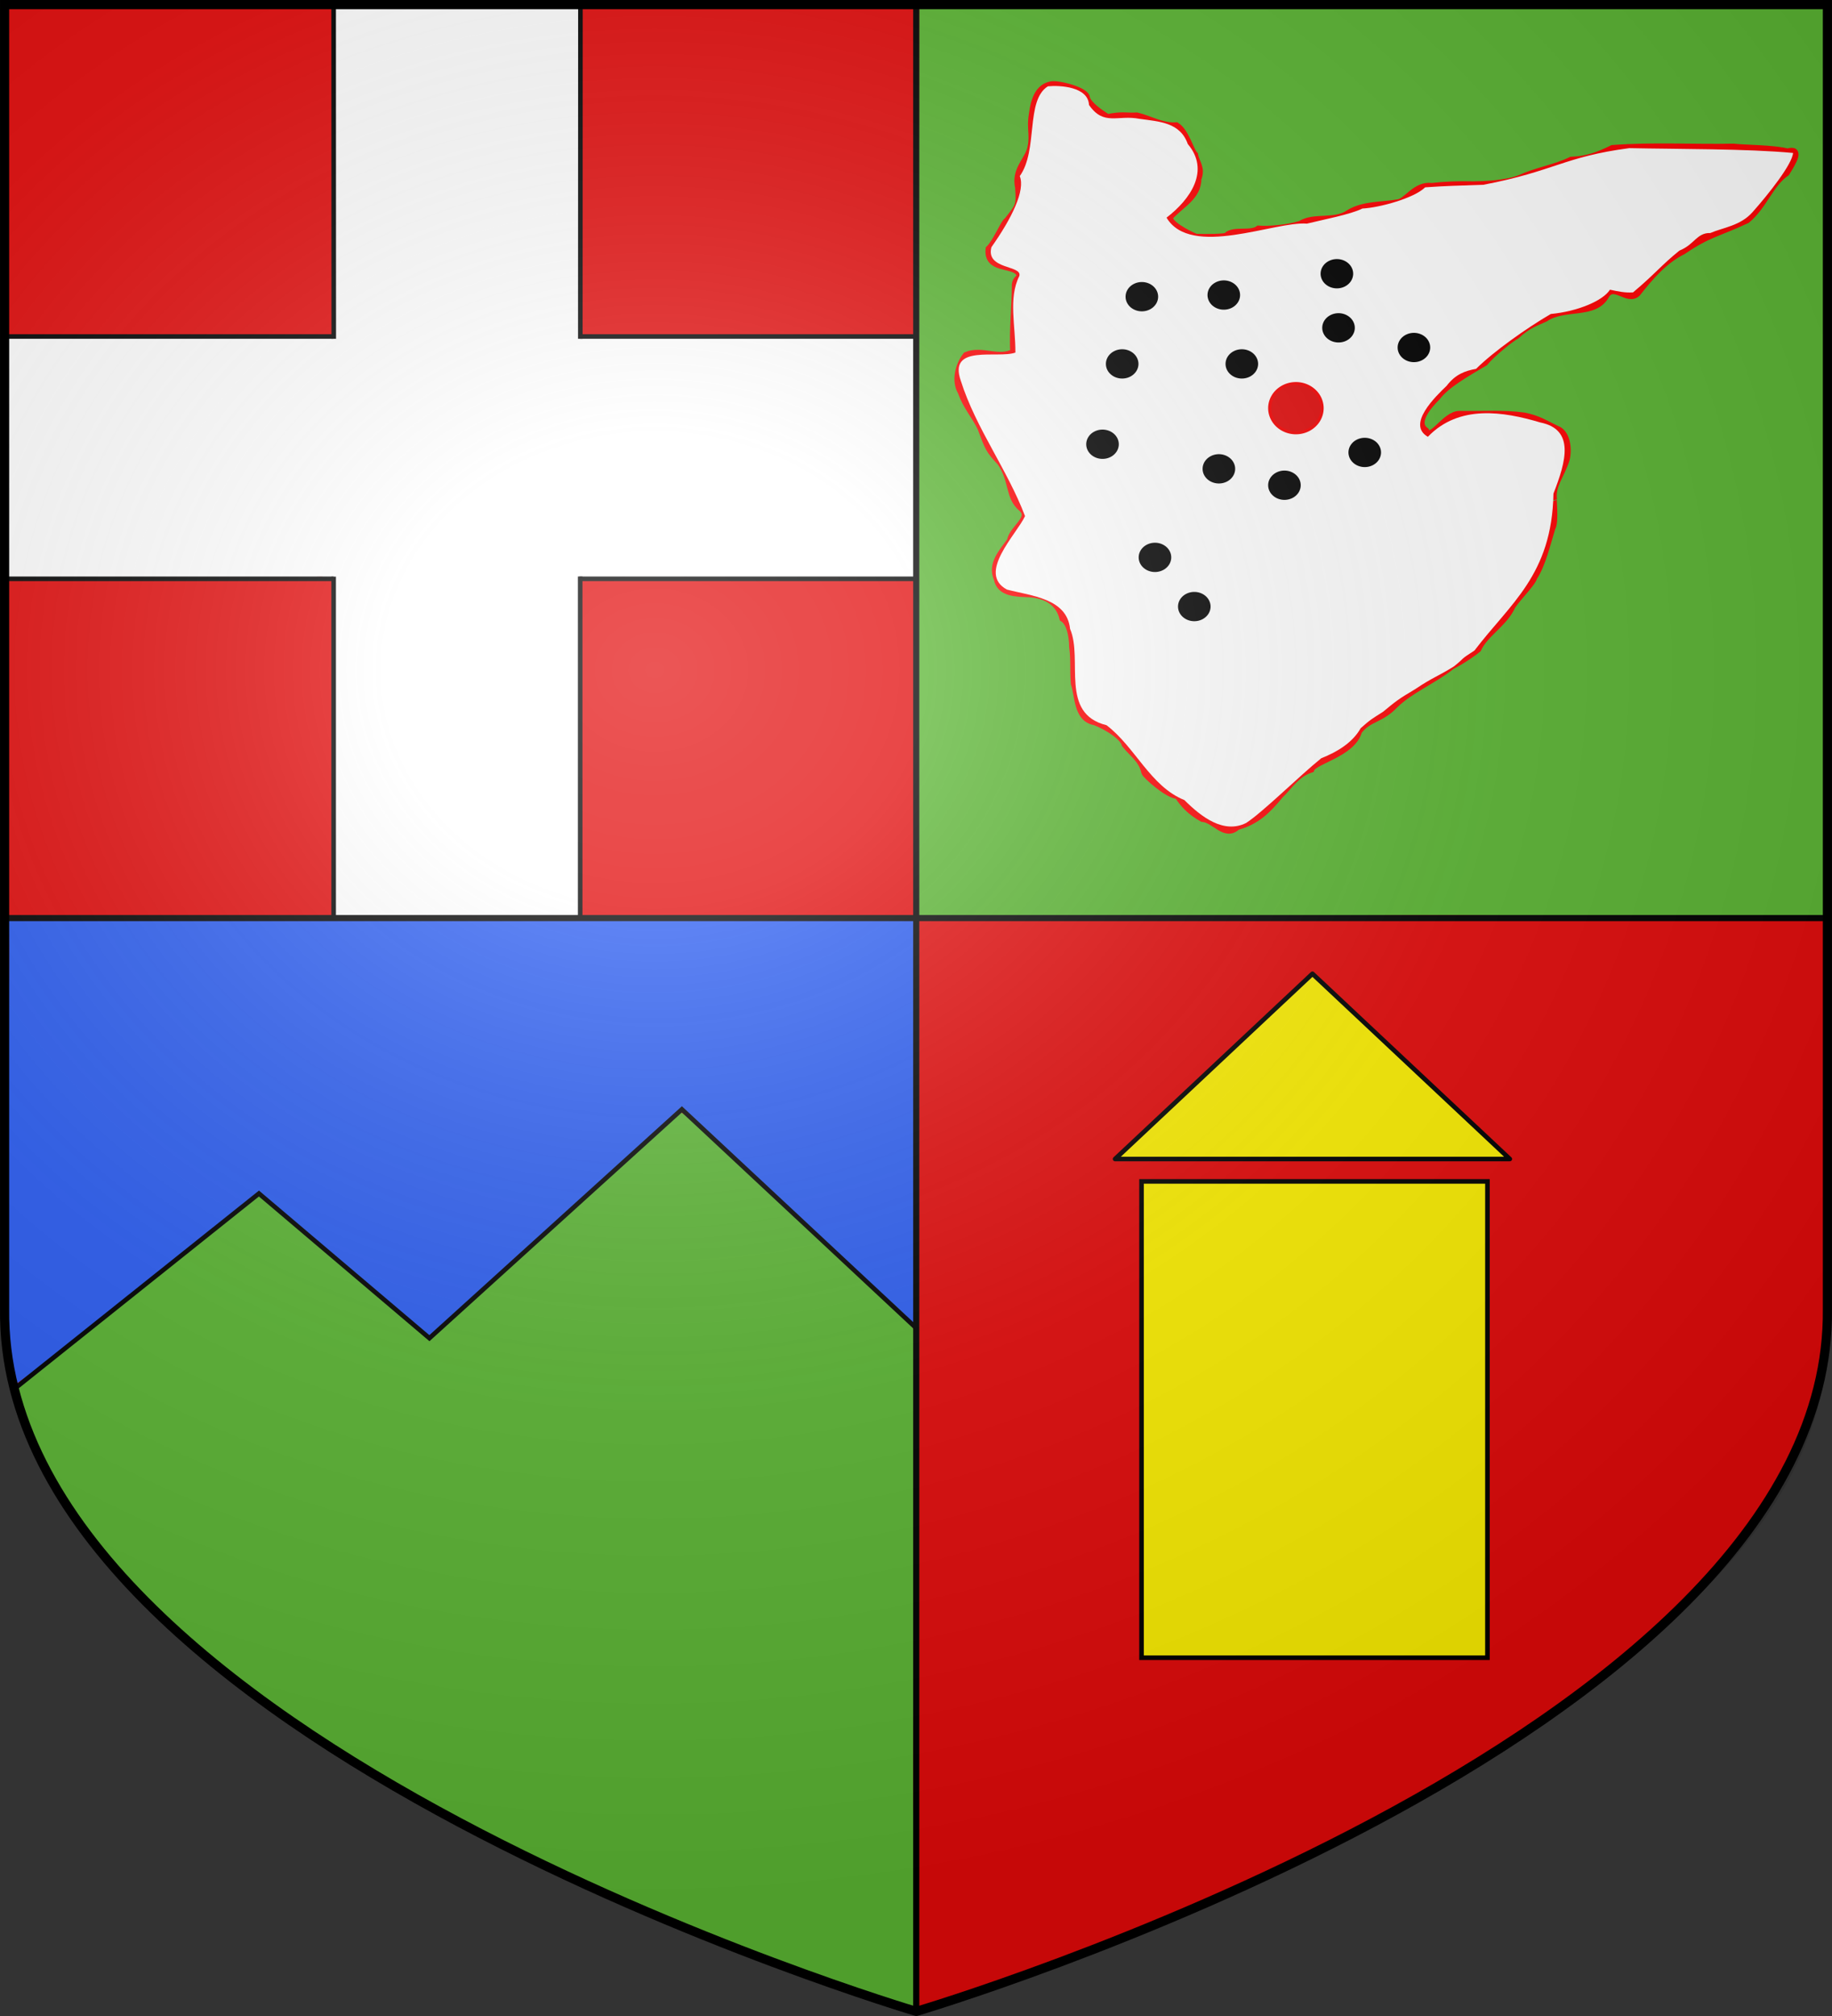
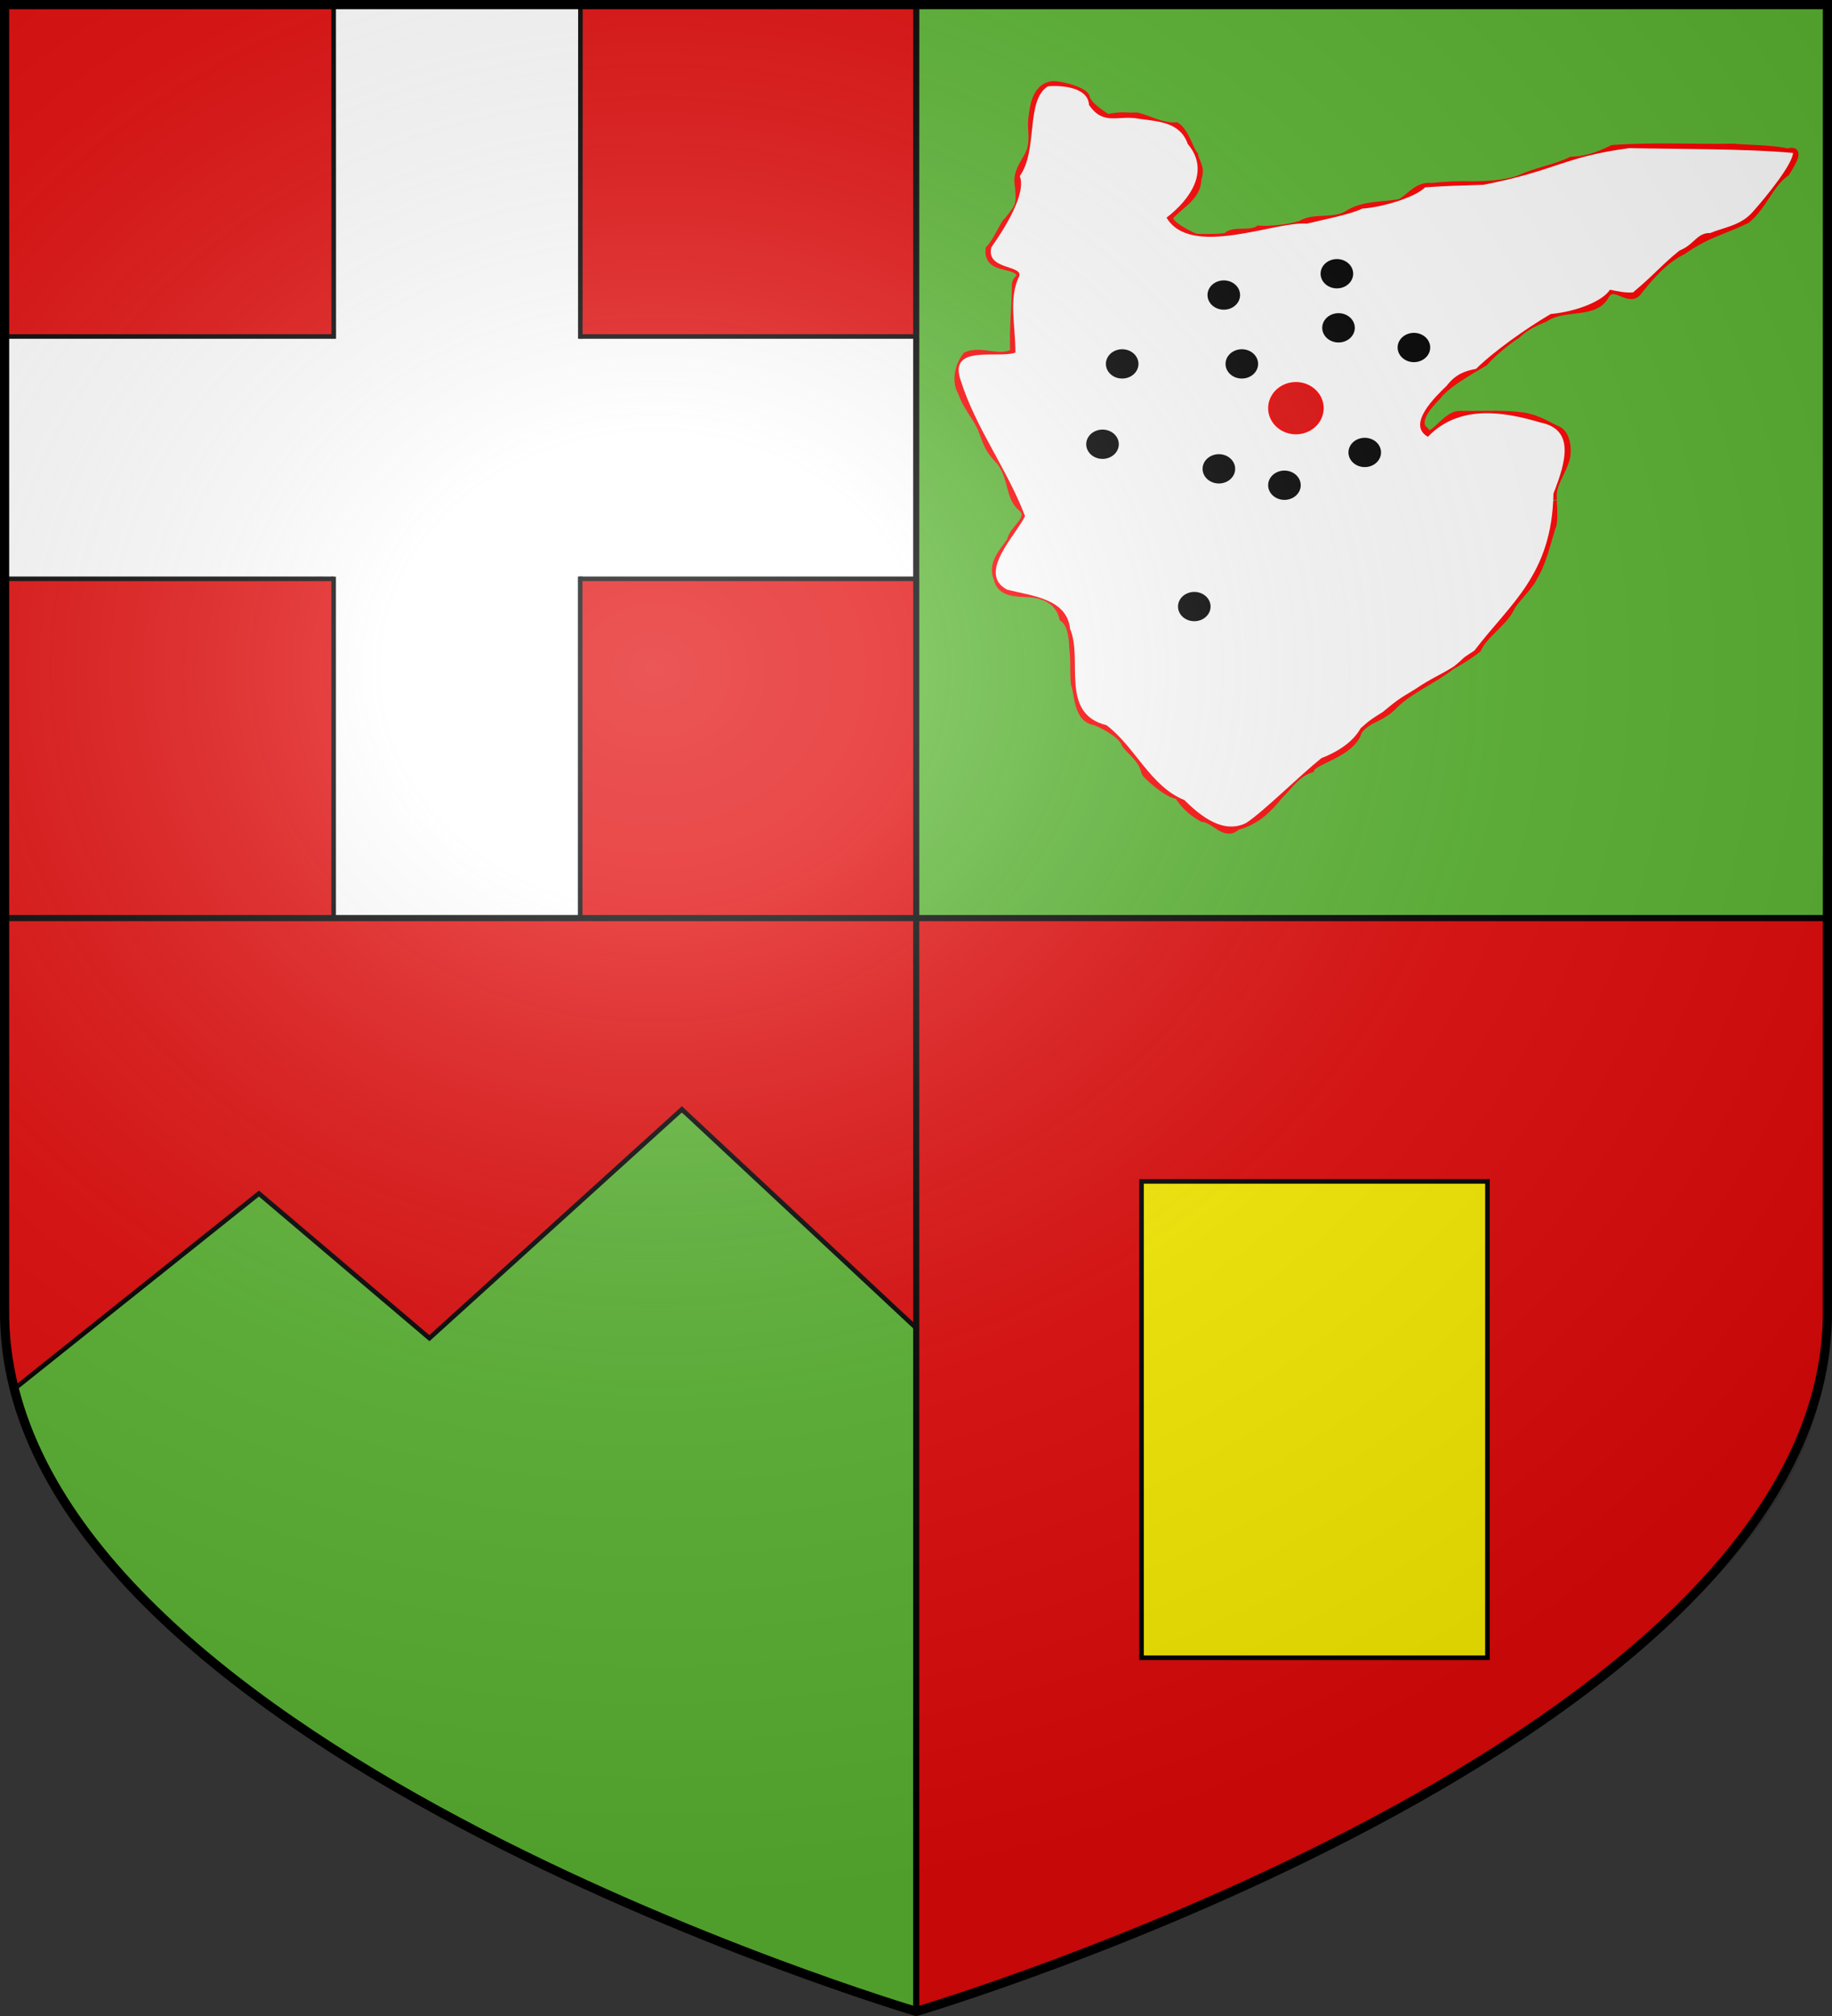
<svg xmlns="http://www.w3.org/2000/svg" xmlns:ns1="http://sodipodi.sourceforge.net/DTD/sodipodi-0.dtd" xmlns:ns2="http://www.inkscape.org/namespaces/inkscape" xmlns:xlink="http://www.w3.org/1999/xlink" height="660" width="600" version="1.0" id="svg2" ns1:version="0.32" ns2:version="0.47 r22583" ns1:docname="Blason_Vide_18 ème_3D.svg" ns2:output_extension="org.inkscape.output.svg.inkscape" ns1:modified="true" style="display:inline">
  <rect width="100%" height="100%" fill="#333333" stroke="none" />
  <ns1:namedview ns2:window-height="965" ns2:window-width="1280" ns2:pageshadow="2" ns2:pageopacity="0.0" guidetolerance="10.0" gridtolerance="10.0" objecttolerance="10.0" borderopacity="1.0" bordercolor="#666666" pagecolor="#ffffff" id="base" showgrid="false" height="660px" ns2:zoom="1" ns2:cx="554.55125" ns2:cy="348.2446" ns2:window-x="-4" ns2:window-y="-4" ns2:current-layer="layer2" showborder="false" ns2:showpageshadow="false" ns2:window-maximized="1" />
  <defs id="defs6">
    <linearGradient id="linearGradient2893">
      <stop style="stop-color:white;stop-opacity:0.314;" offset="0" id="stop2895" />
      <stop id="stop2897" offset="0.19" style="stop-color:white;stop-opacity:0.251;" />
      <stop style="stop-color:#6b6b6b;stop-opacity:0.125;" offset="0.6" id="stop2901" />
      <stop style="stop-color:black;stop-opacity:0.125;" offset="1" id="stop2899" />
    </linearGradient>
    <radialGradient ns2:collect="always" xlink:href="#linearGradient2893" id="radialGradient11919" gradientUnits="userSpaceOnUse" gradientTransform="matrix(1.551,0,0,1.35,-227.894,-51.264)" cx="285.186" cy="200.448" fx="285.186" fy="200.448" r="300" />
  </defs>
  <g ns2:groupmode="layer" id="layer1" ns2:label="Fond écu" style="display:inline" ns1:insensitive="true">
    <path id="path3664" style="fill:#e20909;fill-opacity:1;stroke:none;display:inline" d="M 300.083,659 C 300.083,659 600.558,570.303 598.994,428.723 L 598.994,1 1.006,1 1.006,428.723 C -0.555,570.153 300.083,659 300.083,659 z" ns1:nodetypes="cccccc" />
-     <path style="color:#000000;fill:#2b5df2;fill-opacity:1;fill-rule:nonzero;stroke:none;stroke-width:1;marker:none;visibility:visible;display:inline;overflow:visible;enable-background:accumulate" d="M 2.863,301.335 C 3.555,350.741 -0.81,404.199 4.141,453.945 38.454,429.136 71.495,401.104 84.98,390.651 103.009,406.041 122.691,422.874 140.294,437.523 157.445,423.04 165.588,413.834 178.187,403.574 193.555,389.671 208.118,376.701 223.32,362.617 248.066,385.266 274.252,412.306 299.727,434.088 298.526,389.802 300.645,345.334 299.914,300.966 201.382,300.966 101.765,300.966 3.232,300.966 L 2.863,301.335 z" id="path3662" ns1:nodetypes="cccccccccc" />
    <path style="color:#000000;fill:#5ab532;fill-opacity:1;fill-rule:nonzero;stroke:none;stroke-width:1;marker:none;visibility:visible;display:inline;overflow:visible;enable-background:accumulate" d="M 181.789,401.509 C 167.637,413.359 168.636,412.696 140.358,437.851 121.797,422.4 103.346,406.822 85.207,390.875 60.268,410.97 29.616,434.603 4.944,454.865 8.863,474.541 20.339,491.904 32.367,507.66 73.549,556.348 131.354,588.526 188.214,615.511 223.539,631.429 262.213,647.419 299.211,658.713 299.285,636.265 300.247,613.032 299.144,591.598 298.832,539.829 301.436,488 299.516,436.268 297.486,429.003 288.418,423.881 282.325,418.948 270.763,405.509 256.556,394.308 242.928,382.178 236.635,374.775 231.215,369.583 223.073,364.164 209.312,376.613 195.55,389.061 181.789,401.509 z" id="path3660" ns1:nodetypes="ccccccccccccc" />
    <path style="color:#000000;fill:#ffffff;fill-opacity:1;fill-rule:nonzero;stroke:none;stroke-width:1;marker:none;visibility:visible;display:inline;overflow:visible;enable-background:accumulate" d="M 109.524,1.606 C 109.524,37.335 108.994,74.477 108.994,110.206 73.597,110.206 37.317,110.029 1.92,110.029 1.049,135.738 2.503,163.178 2.254,189.144 31.936,189.309 63.525,189.268 93.642,189.165 98.354,190.469 108.311,186.529 109.701,191.156 109.701,227.217 109.347,264.161 109.347,300.222 135.389,301.093 163.69,300.169 189.989,300.419 190.861,270.56 189.406,240.031 189.656,209.914 189.656,203.233 189.832,196.376 189.832,189.695 226.557,189.695 262.575,189.165 299.3,189.165 300.172,163.466 299.778,136.037 300.027,110.08 269.587,110.117 238.3,109.816 207.426,110.319 201.82,109.63 193.573,111.583 189.619,109.242 189.46,74.011 190.344,37.367 190.155,2.136 164.124,1.265 136.186,2.366 109.898,2.116 L 109.524,1.606 z" id="path3656" ns1:nodetypes="ccccccccccccccccc" />
    <path style="color:#000000;fill:#5ab532;fill-opacity:1;fill-rule:nonzero;stroke:none;stroke-width:1;marker:none;visibility:visible;display:inline;overflow:visible;enable-background:accumulate" d="M 301.046,2.872 C 301.046,101.662 299.825,201.063 299.825,299.853 352.514,300.75 407.318,300.185 460.069,299.627 505.644,299.37 553.274,301.361 598.584,300.464 598.584,201.674 597.77,100.848 597.77,2.058 545.081,1.161 490.887,2.744 437.933,2.488 392.359,2.744 346.355,1.976 301.046,2.872 z" id="path3637" ns1:nodetypes="ccccccc" />
    <path style="fill:none;stroke:#000000;stroke-width:2;stroke-linecap:butt;stroke-linejoin:miter;stroke-miterlimit:4;stroke-opacity:1;stroke-dasharray:none" d="M 300.076,1.152 300.076,658.021" id="path2859" ns1:nodetypes="cc" />
    <path style="fill:none;stroke:#000000;stroke-width:2;stroke-linecap:butt;stroke-linejoin:miter;stroke-miterlimit:4;stroke-opacity:1;stroke-dasharray:none" d="M 599.145,300.563 1.797,300.563" id="path3633" ns1:nodetypes="cc" />
    <g id="g3650">
      <path id="path3641" d="M 109.27,188.78 109.27,300.258 M 109.27,1.388 109.308,110.909" style="fill:none;stroke:#000000;stroke-width:1.5;stroke-linecap:butt;stroke-linejoin:miter;stroke-miterlimit:4;stroke-opacity:1;stroke-dasharray:none" ns1:nodetypes="cccc" />
      <path id="path3643" d="M 190.016,188.741 190.016,300.335 M 190.099,1.388 190.061,110.909" style="fill:none;stroke:#000000;stroke-width:1.5;stroke-linecap:butt;stroke-linejoin:miter;stroke-miterlimit:4;stroke-opacity:1;stroke-dasharray:none" ns1:nodetypes="cccc" />
      <path id="path3645" d="M 189.981,110.159 299.369,110.159 M 0.998,110.159 109.11,110.159" style="fill:none;stroke:#000000;stroke-width:1.5;stroke-linecap:butt;stroke-linejoin:miter;stroke-miterlimit:4;stroke-opacity:1;stroke-dasharray:none" ns1:nodetypes="cccc" />
      <path ns1:nodetypes="ccccc" id="path3647" d="M 189.75,189.492 299.868,189.492 299.369,189.492 M 0.499,189.492 109.264,189.492" style="fill:none;stroke:#000000;stroke-width:1.5;stroke-linecap:butt;stroke-linejoin:miter;stroke-miterlimit:4;stroke-opacity:1;stroke-dasharray:none" />
    </g>
    <path style="fill:none;stroke:#000000;stroke-width:1.5;stroke-linecap:butt;stroke-linejoin:miter;stroke-miterlimit:4;stroke-opacity:1;stroke-dasharray:none" d="M 4.24,455.053 84.806,390.742 140.636,438.092 223.322,363.18 299.74,434.479" id="path3658" ns1:nodetypes="ccccc" />
  </g>
  <g ns2:groupmode="layer" id="layer2" ns2:label="Meubles" style="display:inline" ns1:insensitive="true">
    <g id="g3851" transform="translate(8.961,-3.016)">
      <path id="path3665" d="M 363.397,41.099 C 359.427,41.29 358.798,40.611 353.735,41.635 351.136,39.98 347.599,37.598 346.757,35.194 347.02,32.847 337.522,30.401 335.283,30.9 330.24,31.883 329.561,37.945 329.043,42.038 328.704,45.57 329.753,48.349 328.506,52.371 327.238,56.029 323.53,58.971 324.749,64.381 325.201,70.605 324.799,70.59 320.991,75.452 320.211,75.49 317.438,82.322 315.087,84.577 314.383,91.29 322.415,89.21 324.749,92.092 334.498,92.952 323.443,91.595 323.675,96.588 323.631,103.891 322.799,110.899 323.139,118.394 318.243,121.211 312.685,117.334 307.572,119.468 304.956,122.799 303.911,127.878 305.962,131.277 307.675,136.155 310.326,138.785 312.403,143.086 314.983,149.923 314.943,150.116 318.844,154.358 322.962,160.285 321.365,165.707 325.793,169.358 329.527,172.88 322.668,176.05 322.065,180.123 319.333,183.93 315.644,187.732 317.771,192.469 318.64,197.289 324.125,197.09 328.037,197.3 333.934,197.645 337.99,200.305 339.242,205.352 341.487,206.778 342.403,210.85 342.462,214.879 343.051,219.248 342.621,222.09 342.999,226.823 344.358,230.82 343.881,237.681 349.034,239.067 350.972,239.37 358.853,243.48 359.639,246.683 362.073,249.762 365.1,251.494 366.08,255.808 366.379,256.809 373.866,263.46 376.816,263.323 378.689,266.16 380.835,268.584 384.868,270.838 388.974,271.163 392.241,277.172 396.14,273.522 402.489,271.772 406.033,268.257 410.081,263.338 413.472,260.058 415.446,256.384 420.295,254.735 421.272,251.953 433.896,249.602 435.861,242.389 439.042,238.005 443.135,238.585 447.641,233.83 452.86,228.683 460.364,225.764 466.443,220.933 470.366,218.895 473.585,216.545 474.948,215.435 477.307,210.403 483.032,207.379 485.781,202.131 486.492,200.029 492.732,194.118 493.296,191.932 496.022,187.795 497.508,181.27 499.201,175.829 500.455,173.906 499.376,165.286 499.737,166.704 499.021,161.834 502.289,158.63 503.912,153.247 504.768,149.478 503.839,144.608 500.811,143.623 496.933,141.777 494.957,140.305 490.21,139.328 483.368,138.38 476.172,138.938 469.141,138.792 464.377,138.635 459.818,148.13 457.869,144.159 453.944,141.362 458.563,135.935 461.626,132.887 464.722,128.842 470.776,125.423 477.193,121.615 479.802,118.524 485.959,113.61 487.606,112.782 491.601,109.142 493.948,108.585 497.054,107.122 503.311,102.848 513.374,106.364 516.914,99.607 519.582,95.226 524.179,101.87 527.176,98.893 531.367,93.558 536.089,88.078 542.143,85.114 550.606,79.345 553.237,79.515 563.077,74.915 568.588,70.387 570.709,63.071 575.984,59.475 578.135,55.991 580.886,51.526 576.496,52.908 572.026,51.673 562.325,51.731 558.783,51.297 545.598,51.557 532.257,50.754 519.18,51.744 514.456,54.051 510.826,55.375 505.642,55.591 500.321,58.173 494.356,59.01 489.002,61.496 484.301,63.372 476.959,63.607 473.57,63.643 468.72,63.513 464.173,63.685 459.949,64.18 454.666,63.435 451.776,69.347 448.744,69.548 443.678,70.463 437.718,69.979 432.931,72.892 428.23,76.19 421.367,73.739 417.074,76.526 412.778,77.91 406.306,78.379 403.252,78.136 400.605,80.026 395.133,78.183 392.919,80.283 392.835,80.926 385.865,80.898 382.721,80.82 380.22,79.827 372.817,76.074 374.132,73.842 377.729,69.869 383.296,67.327 383.257,61.496 384.684,58.026 382.556,56.181 382.184,53.78 380.82,52.413 379.307,46.285 376.279,44.319 371.372,44.562 367.845,42.195 363.397,41.099 z" style="fill:none;stroke:#ff0000;stroke-width:2.5;stroke-linecap:butt;stroke-linejoin:miter;stroke-miterlimit:4;stroke-opacity:1;stroke-dasharray:none" />
      <path style="color:#000000;fill:#ffffff;fill-opacity:1;fill-rule:nonzero;stroke:none;stroke-width:1;marker:none;visibility:visible;display:inline;overflow:visible;enable-background:accumulate" d="M 334.237,31.272 C 326.836,35.905 331.113,52.142 325.023,60.671 326.894,65.34 322.432,74.457 315.747,83.927 313.766,91.397 326.031,89.751 324.865,93.41 321.233,100.637 323.657,109.659 323.591,118.444 317.858,120.538 301.383,115.506 305.741,127.752 310.689,143.308 321.003,156.787 326.746,171.982 323.969,178.003 310.883,190.699 320.832,196.034 328.736,198.101 340.47,198.882 341.496,208.898 345.828,218.968 337.952,236.625 353.431,240.432 362.868,247.59 367.776,260.445 378.939,264.946 384.535,270.525 391.843,276.091 399.162,272.439 404.773,268.792 416.401,257.201 423.754,251.256 429.171,249.127 434.107,246.016 436.672,241.421 440.073,238.387 440.317,238.407 443.996,236.045 448.042,232.72 448.876,231.964 454.569,228.607 460.468,224.647 461.603,224.676 467.215,221.18 471.448,217.807 468.591,219.437 473.951,215.978 485.613,200.62 499.329,191.214 499.81,164.61 503.911,154.118 506.92,143.617 495.48,141.32 483.391,137.714 468.904,135.396 458.682,146.013 451.616,141.983 461.234,132.781 464.824,129.332 467.689,125.58 470.792,124.428 474.469,123.773 480.141,118.143 490.947,110.453 498.932,105.813 507.67,104.984 516.026,101.502 518.314,97.857 521.246,98.468 523.127,98.9 525.874,98.741 533.205,92.59 535.075,89.888 541.077,85.052 546.128,83.026 546.69,79.177 551.177,79.31 555.255,77.518 560.978,76.988 564.958,72.525 570.245,66.596 578.066,56.718 578.277,53.089 563.071,51.677 540.836,51.853 524.66,51.515 503.204,54.335 500.252,59.031 476.898,63.503 467.505,63.85 465.522,63.815 457.796,64.344 454.18,67.888 442.971,70.984 437.23,71.291 433.335,73.241 424.255,74.941 419.073,76.232 408.602,75.366 381.059,87.63 373.09,74.273 381.036,68.173 387.369,58.806 380.055,50.171 377.563,43.085 370.84,42.839 364.215,41.917 357.118,40.525 352.508,44.375 347.697,37.363 347.405,31.421 338.296,30.881 334.237,31.272 z" id="path3831" ns1:nodetypes="ccccccccccccccccccccccccccccsccccccccccc" />
      <g id="g3800" style="display:inline">
        <path ns1:type="arc" style="color:#000000;fill:#000000;stroke:#000000;stroke-width:1px;stroke-linecap:butt;stroke-linejoin:miter;stroke-miterlimit:4;stroke-opacity:1;stroke-dasharray:none;stroke-dashoffset:0;marker:none;visibility:visible;display:inline;overflow:visible;enable-background:accumulate" id="path3667" ns1:cx="415.46381" ns1:cy="183.34386" ns1:rx="4.8309746" ns1:ry="4.2941995" d="M 420.295,183.344 A 4.831,4.294 0 1 1 410.633,183.344 4.831,4.294 0 1 1 420.295,183.344 z" transform="translate(22.545,-32.206)" />
        <path transform="translate(-25.228,-26.839)" ns1:type="arc" style="color:#000000;fill:#000000;stroke:#000000;stroke-width:1px;stroke-linecap:butt;stroke-linejoin:miter;stroke-miterlimit:4;stroke-opacity:1;stroke-dasharray:none;stroke-dashoffset:0;marker:none;visibility:visible;display:inline;overflow:visible;enable-background:accumulate" id="path3667-1" ns1:cx="415.46381" ns1:cy="183.34386" ns1:rx="4.8309746" ns1:ry="4.2941995" d="M 420.295,183.344 A 4.831,4.294 0 1 1 410.633,183.344 4.831,4.294 0 1 1 420.295,183.344 z" />
        <path transform="translate(-3.757,-21.471)" ns1:type="arc" style="color:#000000;fill:#000000;stroke:#000000;stroke-width:1px;stroke-linecap:butt;stroke-linejoin:miter;stroke-miterlimit:4;stroke-opacity:1;stroke-dasharray:none;stroke-dashoffset:0;marker:none;visibility:visible;display:inline;overflow:visible;enable-background:accumulate" id="path3667-4" ns1:cx="415.46381" ns1:cy="183.34386" ns1:rx="4.8309746" ns1:ry="4.2941995" d="M 420.295,183.344 A 4.831,4.294 0 1 1 410.633,183.344 4.831,4.294 0 1 1 420.295,183.344 z" />
        <path transform="translate(-33.28,18.25)" ns1:type="arc" style="color:#000000;fill:#000000;stroke:#000000;stroke-width:1px;stroke-linecap:butt;stroke-linejoin:miter;stroke-miterlimit:4;stroke-opacity:1;stroke-dasharray:none;stroke-dashoffset:0;marker:none;visibility:visible;display:inline;overflow:visible;enable-background:accumulate" id="path3667-9" ns1:cx="415.46381" ns1:cy="183.34386" ns1:rx="4.8309746" ns1:ry="4.2941995" d="M 420.295,183.344 A 4.831,4.294 0 1 1 410.633,183.344 4.831,4.294 0 1 1 420.295,183.344 z" />
        <path transform="translate(-56.898,-61.192)" ns1:type="arc" style="color:#000000;fill:#000000;stroke:#000000;stroke-width:1px;stroke-linecap:butt;stroke-linejoin:miter;stroke-miterlimit:4;stroke-opacity:1;stroke-dasharray:none;stroke-dashoffset:0;marker:none;visibility:visible;display:inline;overflow:visible;enable-background:accumulate" id="path3667-8" ns1:cx="415.46381" ns1:cy="183.34386" ns1:rx="4.8309746" ns1:ry="4.2941995" d="M 420.295,183.344 A 4.831,4.294 0 1 1 410.633,183.344 4.831,4.294 0 1 1 420.295,183.344 z" />
-         <path transform="translate(-50.457,-83.2)" ns1:type="arc" style="color:#000000;fill:#000000;stroke:#000000;stroke-width:1px;stroke-linecap:butt;stroke-linejoin:miter;stroke-miterlimit:4;stroke-opacity:1;stroke-dasharray:none;stroke-dashoffset:0;marker:none;visibility:visible;display:inline;overflow:visible;enable-background:accumulate" id="path3667-2" ns1:cx="415.46381" ns1:cy="183.34386" ns1:rx="4.8309746" ns1:ry="4.2941995" d="M 420.295,183.344 A 4.831,4.294 0 1 1 410.633,183.344 4.831,4.294 0 1 1 420.295,183.344 z" />
        <path transform="translate(38.648,-66.56)" ns1:type="arc" style="color:#000000;fill:#000000;stroke:#000000;stroke-width:1px;stroke-linecap:butt;stroke-linejoin:miter;stroke-miterlimit:4;stroke-opacity:1;stroke-dasharray:none;stroke-dashoffset:0;marker:none;visibility:visible;display:inline;overflow:visible;enable-background:accumulate" id="path3667-5" ns1:cx="415.46381" ns1:cy="183.34386" ns1:rx="4.8309746" ns1:ry="4.2941995" d="M 420.295,183.344 A 4.831,4.294 0 1 1 410.633,183.344 4.831,4.294 0 1 1 420.295,183.344 z" />
        <path transform="translate(13.956,-73.001)" ns1:type="arc" style="color:#000000;fill:#000000;stroke:#000000;stroke-width:1px;stroke-linecap:butt;stroke-linejoin:miter;stroke-miterlimit:4;stroke-opacity:1;stroke-dasharray:none;stroke-dashoffset:0;marker:none;visibility:visible;display:inline;overflow:visible;enable-background:accumulate" id="path3667-7" ns1:cx="415.46381" ns1:cy="183.34386" ns1:rx="4.8309746" ns1:ry="4.2941995" d="M 420.295,183.344 A 4.831,4.294 0 1 1 410.633,183.344 4.831,4.294 0 1 1 420.295,183.344 z" />
        <path transform="translate(13.419,-90.715)" ns1:type="arc" style="color:#000000;fill:#000000;stroke:#000000;stroke-width:1px;stroke-linecap:butt;stroke-linejoin:miter;stroke-miterlimit:4;stroke-opacity:1;stroke-dasharray:none;stroke-dashoffset:0;marker:none;visibility:visible;display:inline;overflow:visible;enable-background:accumulate" id="path3667-52" ns1:cx="415.46381" ns1:cy="183.34386" ns1:rx="4.8309746" ns1:ry="4.2941995" d="M 420.295,183.344 A 4.831,4.294 0 1 1 410.633,183.344 4.831,4.294 0 1 1 420.295,183.344 z" />
-         <path transform="translate(-46.163,2.147)" ns1:type="arc" style="color:#000000;fill:#000000;stroke:#000000;stroke-width:1px;stroke-linecap:butt;stroke-linejoin:miter;stroke-miterlimit:4;stroke-opacity:1;stroke-dasharray:none;stroke-dashoffset:0;marker:none;visibility:visible;display:inline;overflow:visible;enable-background:accumulate" id="path3667-14" ns1:cx="415.46381" ns1:cy="183.34386" ns1:rx="4.8309746" ns1:ry="4.2941995" d="M 420.295,183.344 A 4.831,4.294 0 1 1 410.633,183.344 4.831,4.294 0 1 1 420.295,183.344 z" />
        <path transform="translate(-63.339,-34.89)" ns1:type="arc" style="color:#000000;fill:#000000;stroke:#000000;stroke-width:1px;stroke-linecap:butt;stroke-linejoin:miter;stroke-miterlimit:4;stroke-opacity:1;stroke-dasharray:none;stroke-dashoffset:0;marker:none;visibility:visible;display:inline;overflow:visible;enable-background:accumulate" id="path3667-3" ns1:cx="415.46381" ns1:cy="183.34386" ns1:rx="4.8309746" ns1:ry="4.2941995" d="M 420.295,183.344 A 4.831,4.294 0 1 1 410.633,183.344 4.831,4.294 0 1 1 420.295,183.344 z" />
        <path transform="translate(-17.714,-61.192)" ns1:type="arc" style="color:#000000;fill:#000000;stroke:#000000;stroke-width:1px;stroke-linecap:butt;stroke-linejoin:miter;stroke-miterlimit:4;stroke-opacity:1;stroke-dasharray:none;stroke-dashoffset:0;marker:none;visibility:visible;display:inline;overflow:visible;enable-background:accumulate" id="path3667-16" ns1:cx="415.46381" ns1:cy="183.34386" ns1:rx="4.8309746" ns1:ry="4.2941995" d="M 420.295,183.344 A 4.831,4.294 0 1 1 410.633,183.344 4.831,4.294 0 1 1 420.295,183.344 z" />
        <path transform="translate(-23.618,-83.737)" ns1:type="arc" style="color:#000000;fill:#000000;stroke:#000000;stroke-width:1px;stroke-linecap:butt;stroke-linejoin:miter;stroke-miterlimit:4;stroke-opacity:1;stroke-dasharray:none;stroke-dashoffset:0;marker:none;visibility:visible;display:inline;overflow:visible;enable-background:accumulate" id="path3667-76" ns1:cx="415.46381" ns1:cy="183.34386" ns1:rx="4.8309746" ns1:ry="4.2941995" d="M 420.295,183.344 A 4.831,4.294 0 1 1 410.633,183.344 4.831,4.294 0 1 1 420.295,183.344 z" />
        <path transform="translate(-3.873502e-6,-46.699)" ns1:type="arc" style="color:#000000;fill:#e20909;stroke:#f80000;stroke-width:1px;stroke-linecap:butt;stroke-linejoin:miter;stroke-miterlimit:4;stroke-opacity:1;stroke-dasharray:none;stroke-dashoffset:0;marker:none;visibility:visible;display:inline;overflow:visible;enable-background:accumulate" id="path3667-92" ns1:cx="415.46381" ns1:cy="183.34386" ns1:rx="8.5883989" ns1:ry="8.0516243" d="M 424.052,183.344 A 8.588,8.052 0 1 1 406.875,183.344 8.588,8.052 0 1 1 424.052,183.344 z" />
      </g>
    </g>
    <rect style="color:#000000;fill:#fcef00;fill-opacity:1;stroke:#000000;stroke-width:1.5;stroke-linecap:butt;stroke-linejoin:miter;stroke-miterlimit:4;stroke-opacity:1;stroke-dasharray:none;stroke-dashoffset:0;marker:none;visibility:visible;display:inline;overflow:visible;enable-background:accumulate" id="rect2874" width="113.291" height="155.942" x="373.861" y="386.769" />
-     <path style="fill:#fcef00;fill-opacity:1;stroke:#000000;stroke-width:1.5;stroke-linecap:round;stroke-linejoin:round;stroke-miterlimit:4;stroke-opacity:1;stroke-dasharray:none" d="M 365.197,379.438 494.482,379.438 429.84,318.794 365.197,379.438 z" id="path3650" ns1:nodetypes="cccc" />
  </g>
  <g ns2:groupmode="layer" id="layer3" ns2:label="Reflet final" style="display:inline" ns1:insensitive="true">
    <path id="path2875" style="fill:url(#radialGradient11919);fill-opacity:1;fill-rule:evenodd;stroke:none" d="M 1,1 1.07,433.756 C 1.024,494.173 63.482,541.301 95.37,563.667 127.258,586.032 173.853,609.375 203.257,622.273 232.66,635.17 273.385,649.904 300.091,658.477 330.341,648.869 351.606,641.19 384.461,627.863 417.316,614.537 464.025,593.774 506.581,562.631 549.137,531.488 598.684,494.104 599,433.8 L 598.136,1 1,1 z" ns1:nodetypes="cczzczzccc" />
  </g>
  <g ns2:groupmode="layer" id="layer4" ns2:label="Contour final" style="display:inline" ns1:insensitive="true">
    <path ns1:nodetypes="cccccc" d="M 300.083,658.5 C 300.083,658.5 600.055,569.938 598.494,428.573 L 598.494,1.5 1.506,1.5 1.506,428.573 C -0.052,569.788 300.083,658.5 300.083,658.5 z" style="fill:none;stroke:#000000;stroke-width:3;stroke-linecap:square;stroke-linejoin:miter;stroke-miterlimit:4;stroke-opacity:1;stroke-dasharray:none;display:inline" id="path2440-1" />
  </g>
</svg>